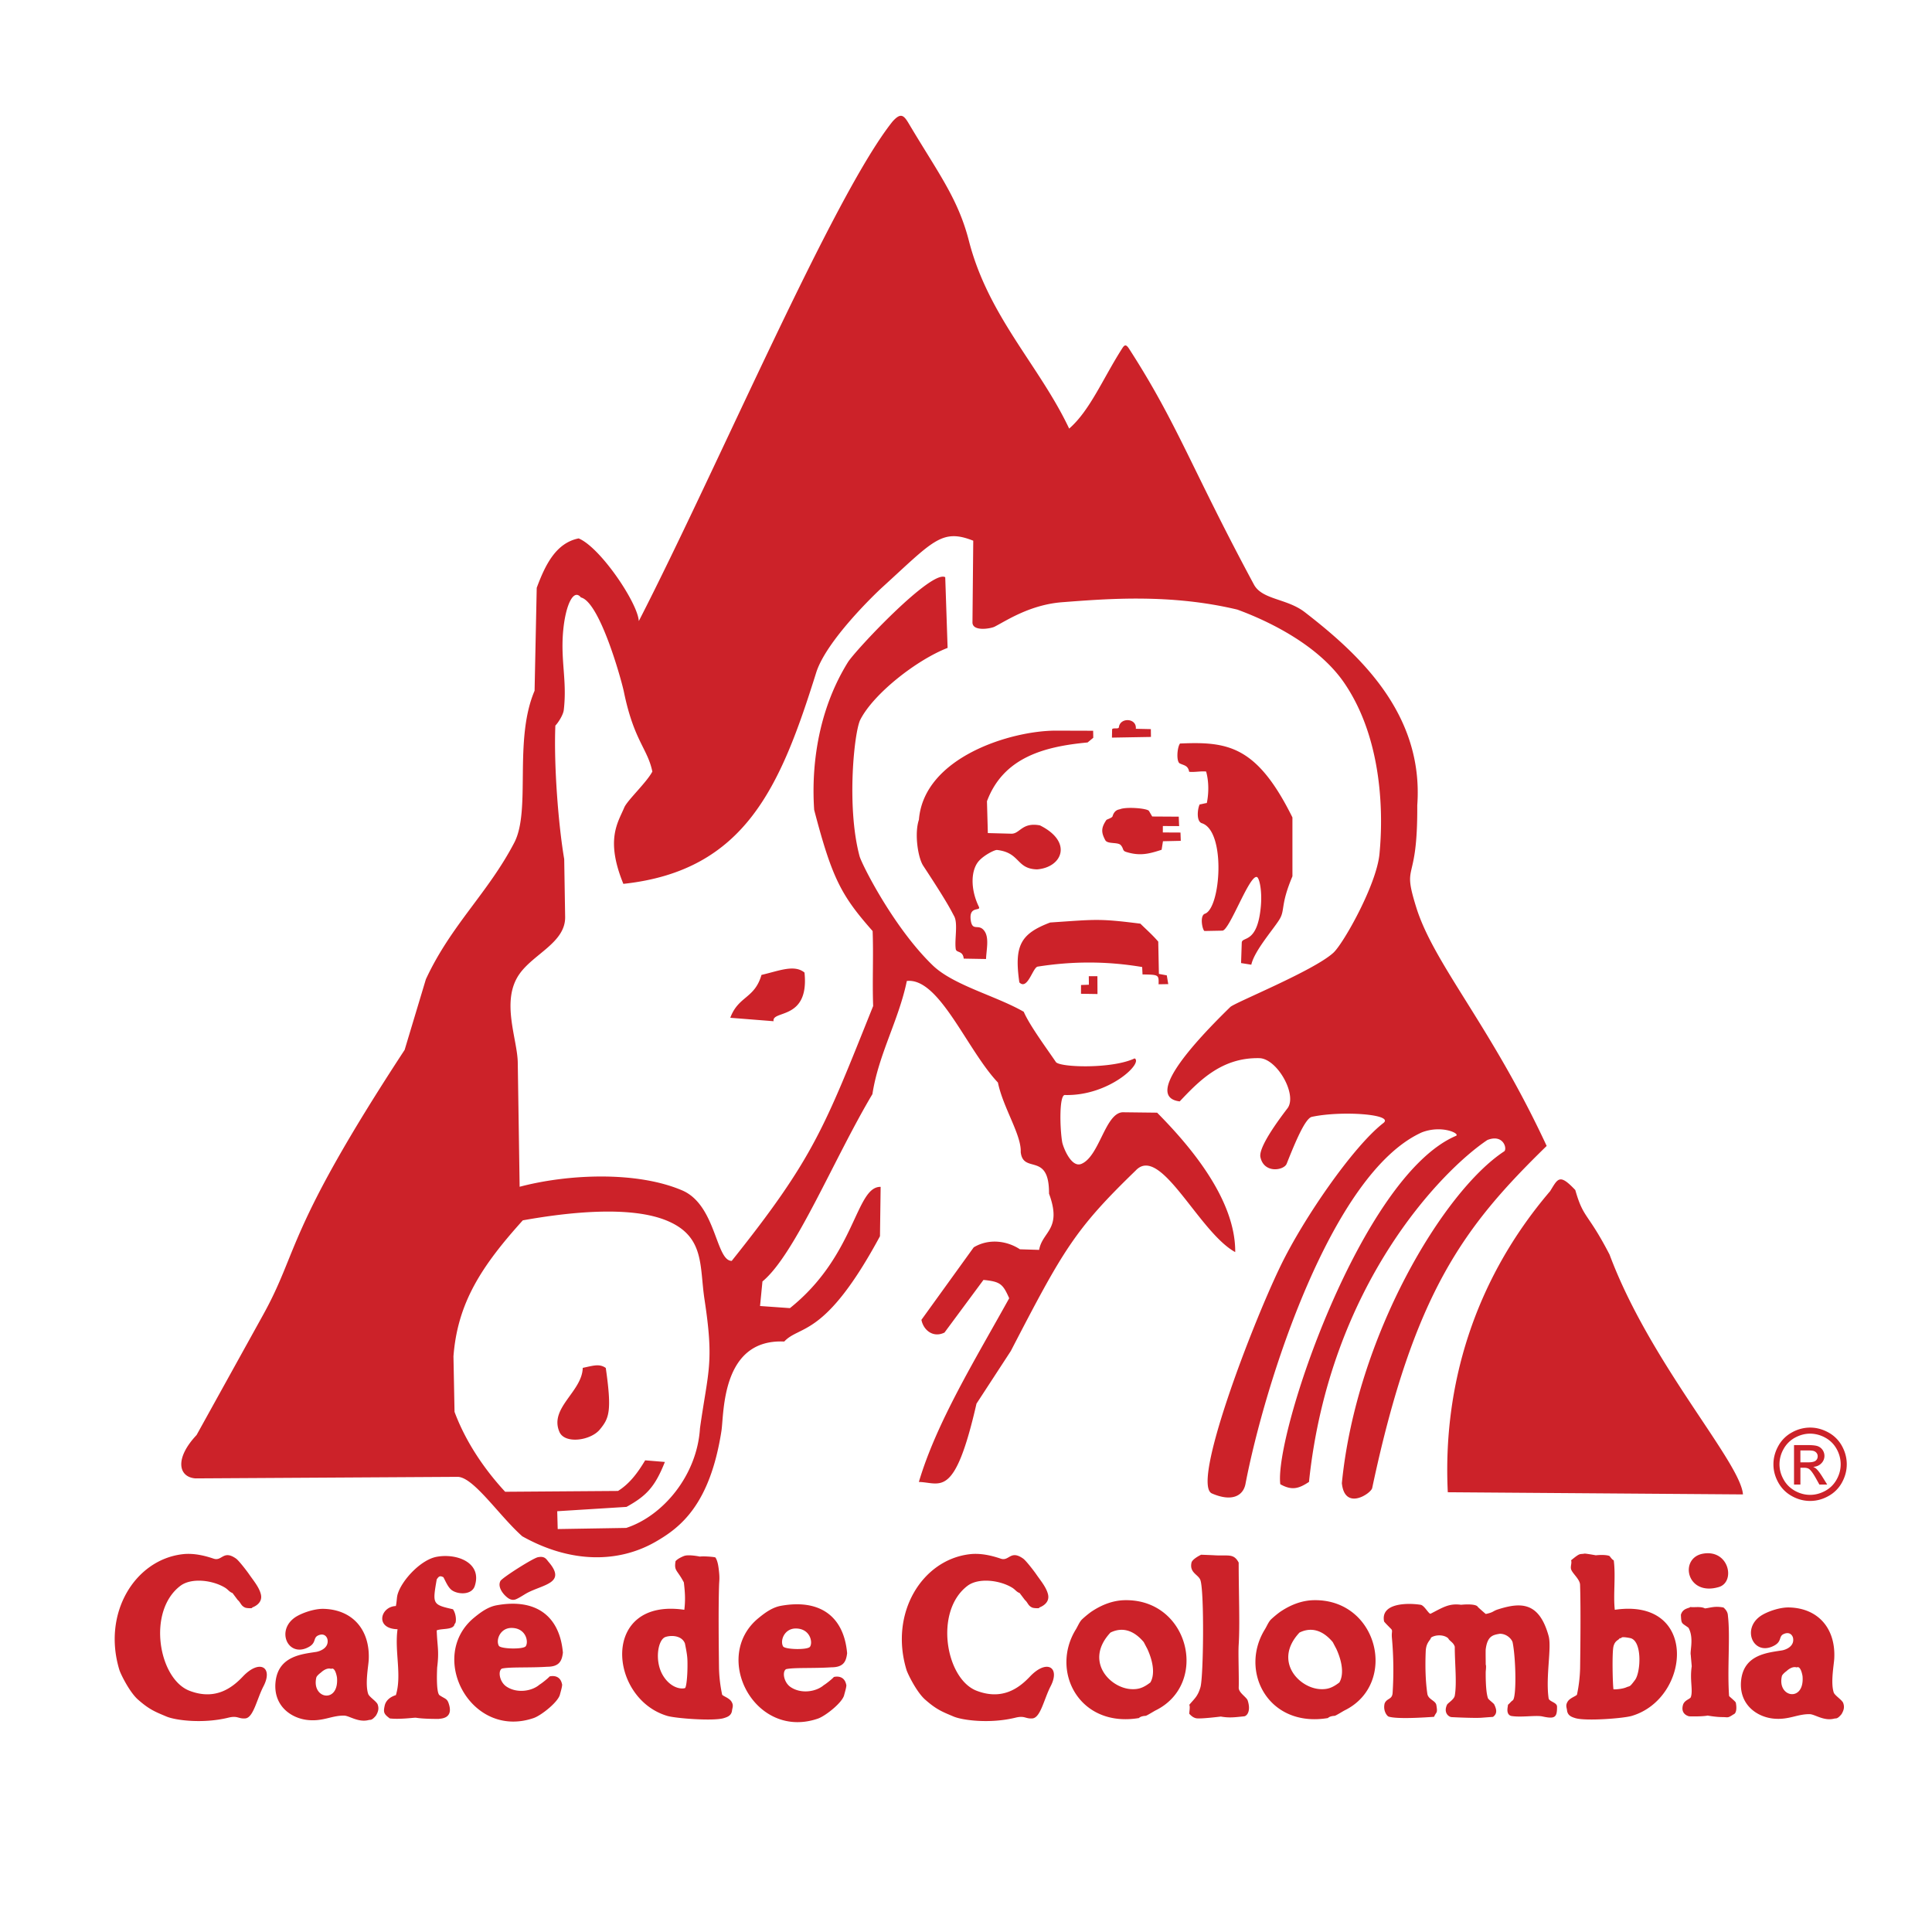
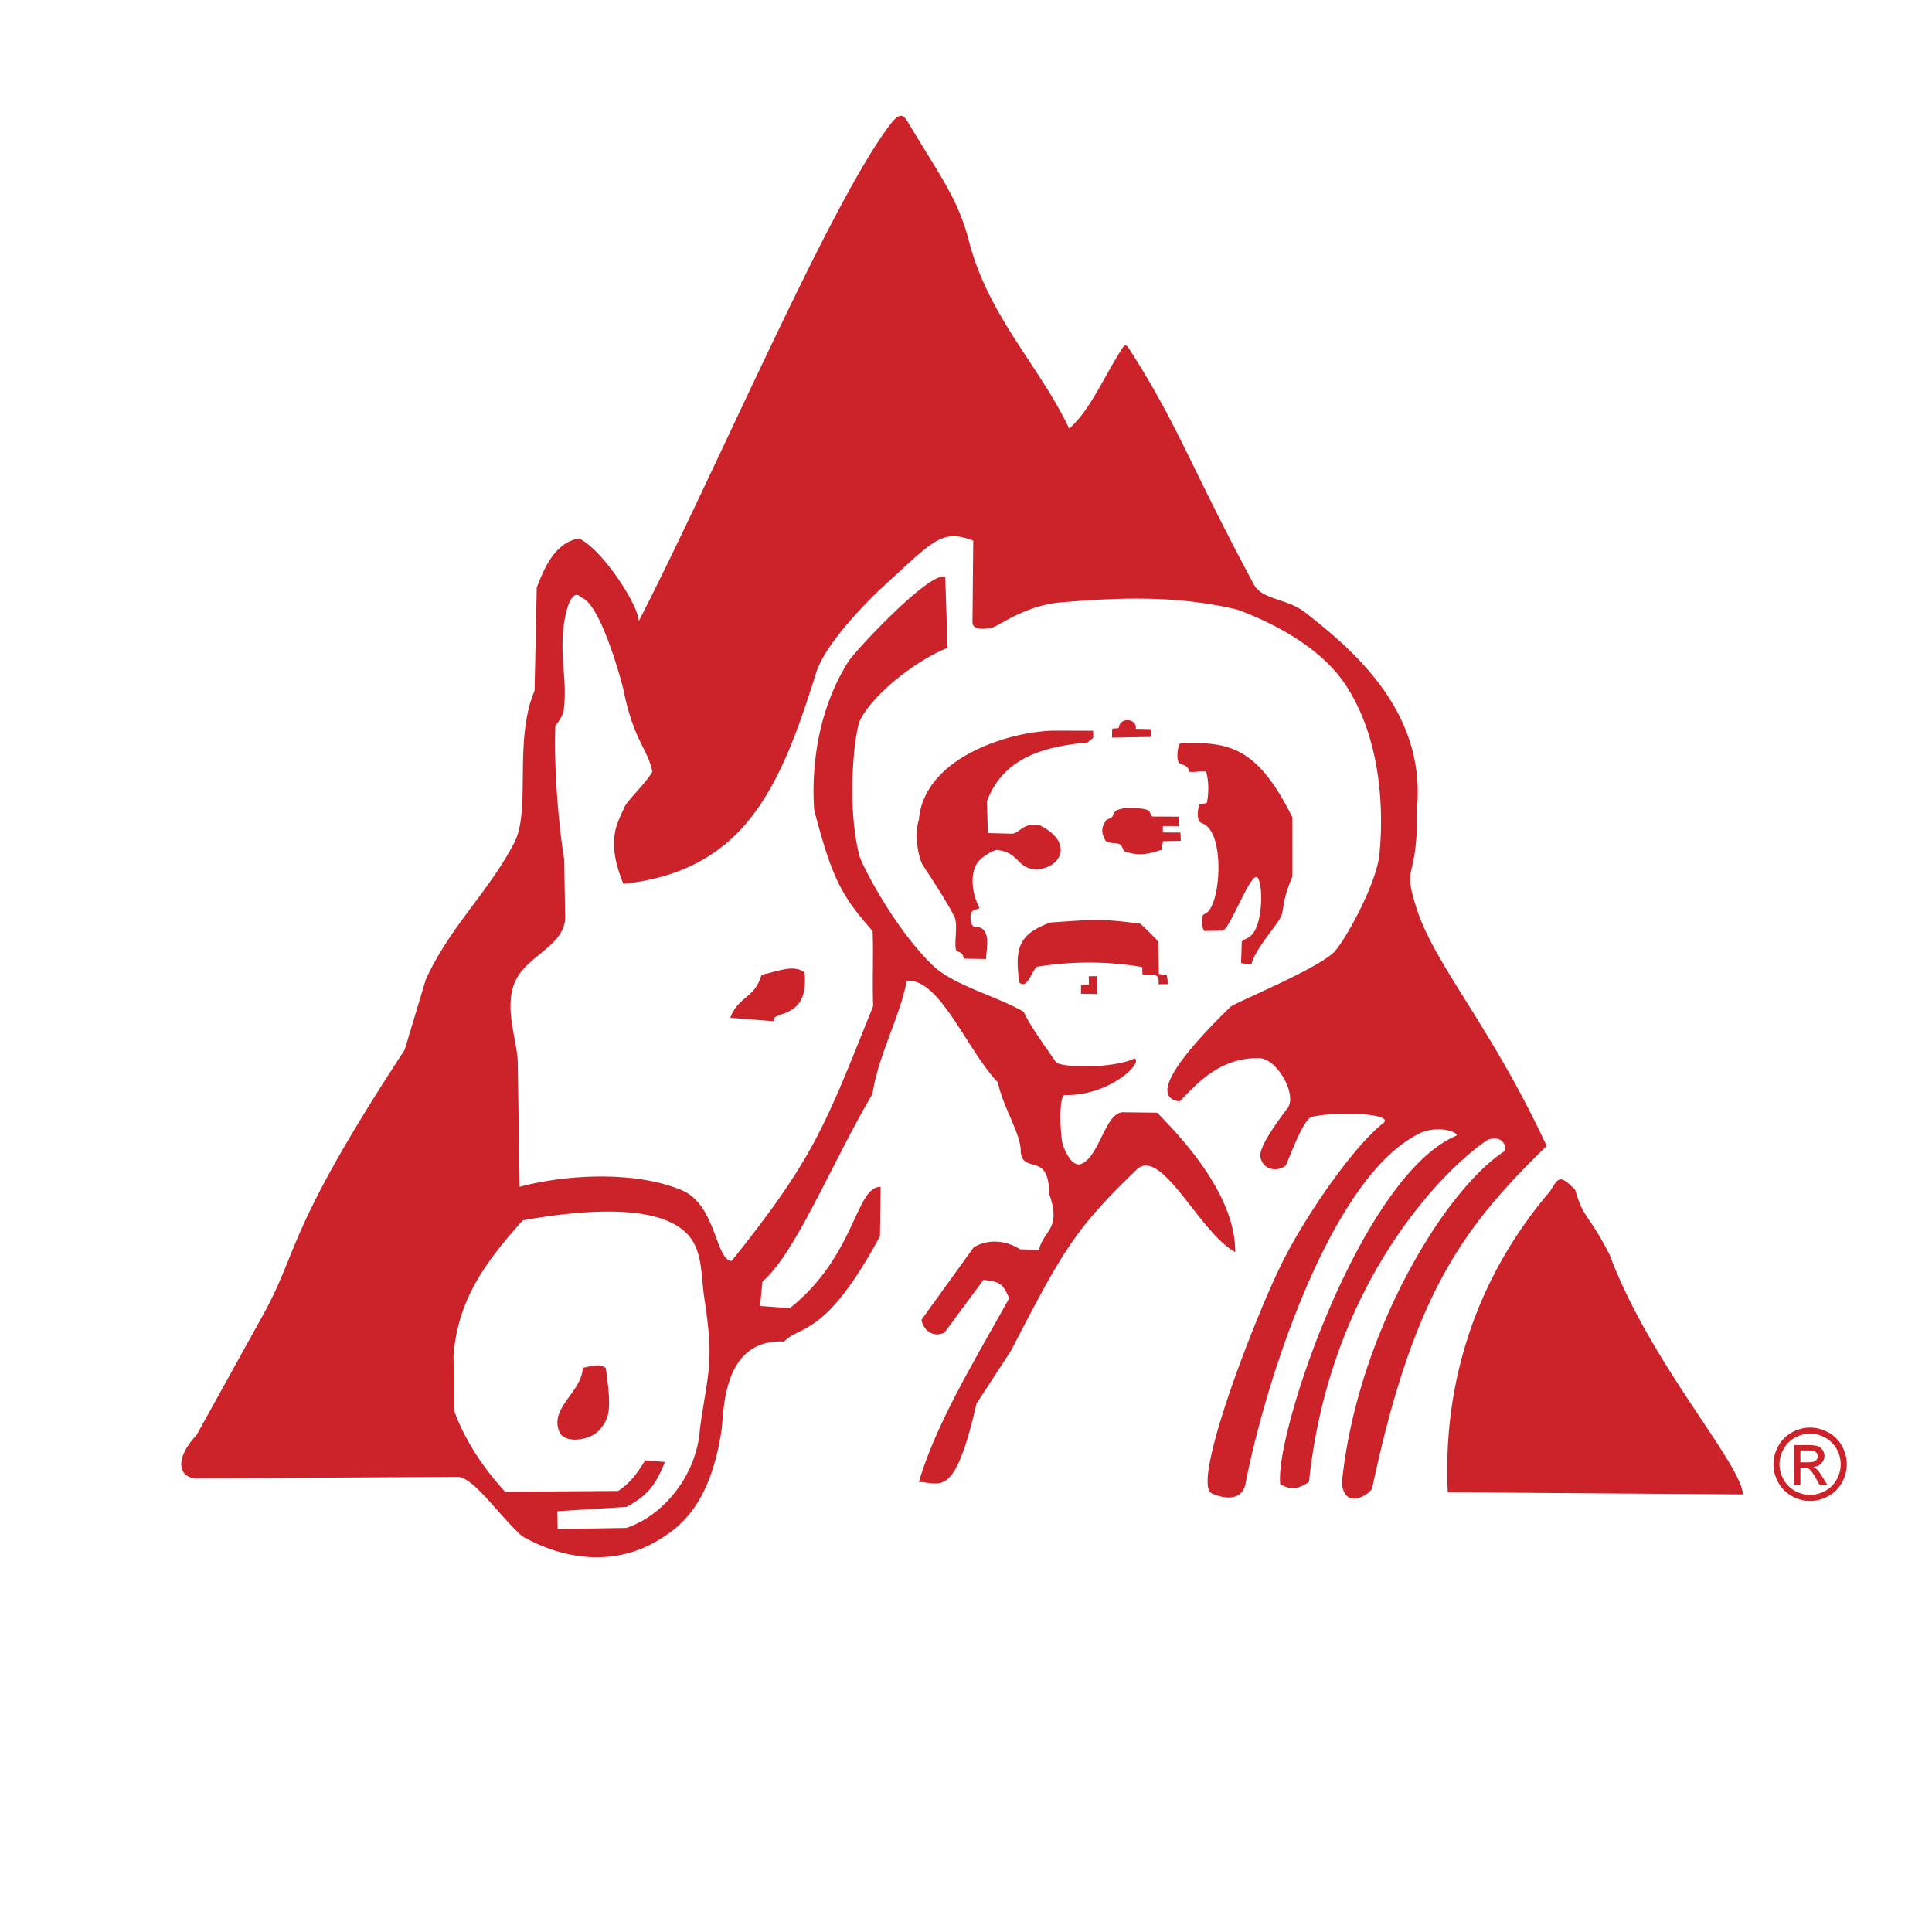
<svg xmlns="http://www.w3.org/2000/svg" width="2500" height="2500" viewBox="0 0 192.756 192.756">
  <g fill-rule="evenodd" clip-rule="evenodd">
-     <path fill="#fff" fill-opacity="0" d="M0 0h192.756v192.756H0V0z" />
    <path d="M173.895 149.098l-29.449-.217c-.516-10.57 2.615-21.145 10.211-30.041.783-1.266.924-1.787 2.51-.111.824 2.896 1.219 2.189 3.42 6.443 4.042 10.844 13.075 20.709 13.308 23.926zM70.289 129.646c-.503-3.311.037-6.229-3.648-7.816-3.687-1.592-10.022-.875-14.481-.076-4.17 4.619-6.511 8.273-6.918 13.566l.107 5.541c1.152 3.1 3.086 5.852 5.051 7.973l11.259-.082c1.209-.75 2.028-1.918 2.709-3.055l1.966.162c-.988 2.5-1.856 3.393-3.829 4.484l-6.911.432.048 1.779 6.836-.113c3.692-1.207 7.072-5.264 7.358-9.938.819-5.796 1.425-6.472.453-12.857zm45.156-18.634l-3.438-.041c-1.75.086-2.312 4.406-4.119 5.15-1.035.426-1.844-1.748-1.914-2.178-.242-1.438-.301-4.709.268-4.693 4.367.119 7.84-3.18 6.961-3.654-2.26 1.074-7.49.904-7.859.361-.889-1.316-2.631-3.668-3.205-5.012-2.783-1.6-7.021-2.639-9.09-4.639-3.907-3.776-7.084-10.106-7.293-10.891-1.317-4.932-.53-12.415.074-13.603 1.321-2.603 5.626-5.972 8.713-7.171l-.237-7.052c-1.369-.802-8.985 7.31-9.714 8.487-3.756 6.066-3.499 12.648-3.362 14.725 1.788 6.854 2.721 8.566 5.832 12.09.096 2.514-.04 4.962.053 7.481-4.85 12.09-5.91 15.162-14.111 25.426-1.601.002-1.547-5.574-4.94-7.031-4.546-1.943-11.421-1.633-16.22-.363l-.187-12.391c-.033-2.354-1.717-6.16.168-8.836 1.415-2.016 4.596-3.149 4.559-5.688l-.093-5.776c-.574-3.373-1.045-9.281-.883-13.321.303-.31.783-1.076.839-1.549.349-2.953-.349-4.958-.05-8 .247-2.521 1.032-4.152 1.762-3.235 1.9.457 4.062 8.314 4.286 9.413 1.009 4.904 2.362 5.648 2.84 7.959-.577 1.094-2.504 2.871-2.806 3.592-.626 1.498-1.898 3.184-.086 7.611 12.17-1.312 15.674-9.71 19.233-21.059.997-3.194 5.893-7.885 6.568-8.5 5.1-4.641 5.951-5.927 9.107-4.678l-.078 8.144c-.006.951 1.832.627 2.211.434 1.156-.591 3.529-2.194 6.744-2.441 4.58-.35 10.803-.853 17.473.737 3.045 1.116 8.064 3.498 10.678 7.335 4.52 6.635 3.629 15.65 3.504 17.017-.279 3.078-3.6 8.961-4.592 9.875-1.938 1.793-9.836 4.977-10.293 5.42-4.416 4.303-8.352 9.006-5.049 9.42 1.949-2.064 4.203-4.398 7.951-4.314 1.768.043 3.822 3.67 2.797 5.01-1.051 1.373-2.893 3.918-2.695 4.863.357 1.674 2.355 1.324 2.617.666.893-2.248 1.861-4.545 2.516-4.684 2.943-.635 8.271-.262 7.133.619-2.99 2.312-7.951 9.482-10.262 14.266-2.957 6.121-8.914 21.789-6.844 22.689 2.043.885 3.127.201 3.348-.939 1.914-9.979 8.559-31.006 17.598-35.086 2.018-.777 3.879.148 3.398.35-9.451 4.039-18.137 29.803-17.521 34.754 1.193.674 1.889.41 2.863-.229 2.051-19.648 13.277-31.09 17.797-34.113 1.623-.641 2.006.916 1.674 1.135-6.068 3.984-14.746 18.445-16.191 33.102.283 2.801 2.912 1.023 3.025.49 4.168-19.645 9.26-26.182 17.408-34.135-5.564-11.979-11.242-18.125-13.01-23.798-1.465-4.698.148-2.04.1-10.189.666-9.183-5.887-15.138-11.225-19.269-1.781-1.375-4.248-1.227-5.07-2.752-6.227-11.571-7.621-16.032-12.447-23.511-.264-.409-.424-.472-.662-.107-1.939 3.013-3.232 6.237-5.326 8.057-2.959-6.267-8.064-11.177-10.002-18.729-1.09-4.253-3.086-6.794-6.021-11.741-.509-.857-.816-1.038-1.599-.168-5.952 7.466-17.398 34.413-25.316 49.843-.092-1.789-3.826-7.349-6.002-8.25-2.272.458-3.331 2.643-4.182 4.93l-.214 10.27c-2.112 4.952-.333 11.909-2.027 15.158-2.63 5.039-6.3 8.204-8.819 13.628l-2.119 7.045c-11.908 18.188-10.499 19.904-14.117 26.432l-6.642 11.996c-2.22 2.359-1.803 4.199-.111 4.324l26.146-.154c1.585-.006 4.138 3.867 6.461 5.93 4.88 2.734 9.637 2.656 13.307.543 2.42-1.395 5.406-3.631 6.562-11.043.274-1.758-.029-9.221 6.268-8.93 1.566-1.684 4.05-.311 9.551-10.508l.067-4.924c-2.51-.049-2.47 6.838-9.05 12.098l-2.982-.211.239-2.449c3.257-2.682 7.137-12.264 10.972-18.691.602-3.951 2.635-7.4 3.433-11.289 3.233-.357 5.983 6.85 9.088 10.133.518 2.514 2.355 5.223 2.275 6.939.244 2.23 2.852-.07 2.824 4.146 1.326 3.59-.658 3.742-.988 5.611l-1.916-.059c-1.258-.832-3.072-1.115-4.609-.195l-5.217 7.232c.196 1.037 1.18 1.826 2.301 1.271l3.888-5.252c1.693.17 1.932.404 2.568 1.828-3.412 6.156-7.254 12.393-9.013 18.33 2.175.051 3.558 1.775 5.75-7.814l3.426-5.254c5.232-10.098 6.395-12.137 12.455-18.002 2.479-2.658 6.291 6.143 9.932 8.137.039-5.292-4.568-10.657-7.793-13.911zm-59.631 31.849c-1.034-2.393 2.264-4.006 2.327-6.389 1.013-.207 1.655-.451 2.297.01.628 4.354.327 5.021-.594 6.141-.904 1.1-3.492 1.481-4.03.238zm17.046-41.316c.812-2.186 2.422-1.893 3.113-4.277 1.764-.41 3.275-1.068 4.291-.236.504 4.809-3.282 3.715-3.085 4.855l-4.319-.342zm19.25-15.168c2.57 3.907 2.778 4.478 3.084 5.028.399.722.029 2.339.159 3.273.059.425.707.124.798.964l2.228.039c.018-.842.326-2.05-.133-2.748-.58-.886-1.234.101-1.399-1.149-.186-1.453 1.053-.83.815-1.317-.861-1.761-.813-3.656.004-4.572.521-.585 1.578-1.118 1.809-1.093 2.344.273 1.893 1.884 3.992 1.937 2.51-.193 3.607-2.739.289-4.389-1.803-.343-1.992.853-2.859.829l-2.34-.062-.088-3.175c1.635-4.365 5.701-5.461 10.039-5.865l.568-.469-.014-.7-3.693-.011c-4.459-.013-13.188 2.632-13.689 8.887-.467 1.38-.095 3.799.43 4.593zm36.837 1.05c-1.195 2.838-.732 3.326-1.26 4.244-.529.919-2.533 3.155-2.844 4.578l-1.021-.163.068-2.031c.021-.667 1.584.186 1.91-3.697.129-1.528-.16-2.778-.396-2.856-.744-.26-2.734 5.337-3.445 5.35l-1.785.034c-.207-.082-.506-1.533.039-1.721 1.59-.55 2.115-8.261-.305-9.033-.562-.18-.441-1.397-.221-1.871.248-.039.469-.107.719-.144.193-.949.217-2.103-.07-3.141-.574-.055-1.072.081-1.691.028-.121-.642-.494-.625-.934-.835-.367-.173-.275-1.598.02-1.988 4.787-.211 7.674.232 11.215 7.374l.001 5.872zm-12.929-5.014l1.623.008-.037-.942-2.648-.016-.322-.552c-.156-.264-2.244-.439-2.895-.174-.098.037-.543.034-.738.701-.051.171-.58.316-.615.37-.539.79-.527 1.247-.111 2.018.223.413 1.25.168 1.541.49.311.345.143.556.531.679 1.383.436 2.287.196 3.547-.212l.135-.852 1.777-.04-.029-.827-1.762-.009.003-.642zm-.459 11.534c-.564-.662-1.211-1.227-1.783-1.792-4.189-.532-4.467-.418-9-.116-2.957 1.126-3.602 2.298-3.076 5.974.805.822 1.324-1.434 1.812-1.57 3.482-.548 6.883-.559 10.443.038l.035.739c1.625.027 1.625.027 1.604.982l.963-.016-.146-.873-.787-.146-.065-3.22zm-2.237-21.235c.102-1.087-1.572-1.155-1.689-.159-.029.245-.674 0-.678.24l-.016.8 3.891-.068-.01-.78-1.498-.033zm-4.683 25.534l-.785.029-.004.875 1.646.025-.008-1.781h-.859l.01.852zM180.596 142.43c.613 0 1.213.156 1.799.473a3.392 3.392 0 0 1 1.371 1.352c.326.59.486 1.201.486 1.838 0 .631-.16 1.234-.48 1.818a3.377 3.377 0 0 1-1.355 1.354c-.58.324-1.186.484-1.82.484s-1.24-.16-1.822-.484c-.578-.32-1.031-.77-1.355-1.354s-.484-1.188-.484-1.818c0-.637.164-1.248.492-1.838a3.398 3.398 0 0 1 1.371-1.352 3.715 3.715 0 0 1 1.797-.473zm0 .605c-.516 0-1.016.135-1.5.395a2.853 2.853 0 0 0-1.143 1.131 3.087 3.087 0 0 0-.414 1.531c0 .527.137 1.033.408 1.514.268.486.646.859 1.131 1.133.484.266.988.404 1.518.404.527 0 1.033-.139 1.518-.404a2.841 2.841 0 0 0 1.131-1.133c.268-.48.4-.986.4-1.514a3.12 3.12 0 0 0-.406-1.531 2.828 2.828 0 0 0-1.143-1.131 3.167 3.167 0 0 0-1.5-.395zm-1.606 5.082v-3.941h1.354c.463 0 .797.035 1.004.107a.997.997 0 0 1 .494.383 1.041 1.041 0 0 1-.125 1.328c-.203.215-.477.332-.814.357.137.061.25.131.334.213.158.152.352.412.582.779l.482.773h-.779l-.348-.625c-.275-.49-.496-.793-.664-.914-.115-.092-.287-.139-.514-.139h-.369v1.678h-.637v.001zm.637-2.219h.771c.369 0 .619-.057.752-.166s.201-.256.201-.438a.53.53 0 0 0-.096-.312.604.604 0 0 0-.271-.207c-.111-.043-.324-.066-.637-.066h-.721v1.189h.001z" fill="#cc2229" />
-     <path d="M43.569 155.322c2.054-.375 4.566.613 3.793 2.926-.299.877-1.587.85-2.23.441-.418-.268-.66-.898-.892-1.328-.338-.172-.452-.113-.669.221-.422 2.451-.439 2.508 1.619 2.973.382.545.341 1.432.171 1.445-.074.654-1.253.441-1.79.662.055 1.641.255 2.002.046 3.695 0 0-.143 2.523.239 2.779.511.342.731.324.887.754.597 1.645-.851 1.559-.949 1.605 0 0-1.49.02-2.295-.117-.146-.025-1.592.191-2.61.07-.6-.445-.656-.609-.508-1.279.095-.432.442-.838 1.116-1.047.614-1.986-.147-4.377.167-6.574-2.29-.047-1.718-2.26-.167-2.314.126-.641.063-.885.224-1.322.48-1.369 2.308-3.31 3.848-3.59zm12.592 9.561c-.336-3.764-2.803-5.42-6.612-4.723-.878.156-1.626.727-2.205 1.199-4.767 3.859-.398 12.227 5.912 10.047.741-.258 2.44-1.594 2.614-2.355.037-.164.278-.924.199-1.043-.222-1.043-1.237-.748-1.237-.748-.128.172-.834.727-.994.809-.79.688-2.293.896-3.323.191-.679-.465-.856-1.549-.441-1.783.77-.18 2.754-.066 4.516-.184 1.243 0 1.473-.617 1.571-1.41zm-3.708-.639c-.237.334-2.499.279-2.681-.041-.325-.578.129-1.783 1.257-1.783 1.451-.004 1.731 1.392 1.424 1.824zm32.065.695c-.335-3.764-2.804-5.418-6.614-4.725-.875.158-1.624.729-2.203 1.201-4.767 3.857-.397 12.227 5.913 10.047.739-.258 2.441-1.596 2.611-2.355.037-.166.28-.924.2-1.043-.224-1.043-1.233-.75-1.233-.75-.132.174-.838.73-.997.809-.787.686-2.293.896-3.322.191-.681-.463-.856-1.549-.441-1.783.769-.178 2.752-.064 4.514-.184 1.244.001 1.476-.615 1.572-1.408zm-3.707-.64c-.239.334-2.5.279-2.682-.039-.326-.578.128-1.781 1.257-1.785 1.452-.002 1.732 1.394 1.425 1.824zm-14.225 6.9c.847.246 4.538.529 5.602.227.392-.119.748-.244.841-.715.03-.342.199-.545-.055-.949-.234-.375-.894-.553-.929-.701a14.404 14.404 0 0 1-.31-2.623c-.025-2.08-.071-6.055.008-8.326.012-.34.066-.627-.005-1.295-.049-.443-.109-1.047-.359-1.424-.04-.061-1.21-.152-1.546-.092 0 0-1.089-.23-1.56-.07-.061.02-.641.246-.874.529-.158 1.006.146.814.829 2.117.131 1.094.159 1.781.048 2.732-8.375-1.23-7.583 8.854-1.69 10.59zm-.201-7.873c.537-.188 1.62-.186 1.948.631.258 1.264.261 1.502.258 2.299-.006 1.096-.124 2.133-.257 2.17-.572.145-1.535-.178-2.188-1.26-.858-1.414-.527-3.566.239-3.84zm117.515 6.588c-.111-.314-.85-.754-.949-1.057-.322-.982.018-2.74.053-3.381.156-2.957-1.557-5.016-4.48-5.1-1.004-.033-2.334.463-2.92.887-1.797 1.301-.691 3.816 1.189 3.023 1.094-.459.588-1.014 1.186-1.268.6-.258.879.16.922.441.125.842-.787 1.152-1.129 1.205-1.406.225-3.697.408-4.041 2.838-.338 2.436 1.445 3.791 3.223 3.965 1.527.145 2.332-.455 3.588-.445.527.004 1.414.715 2.463.445.176-.051.283.088.725-.445.274-.46.29-.762.17-1.108zm-6.123-2.68c.045-.209.477-.518.477-.518s.514-.518 1.004-.357c.406-.205.57.793.582.875.221 2.629-2.553 2.139-2.063 0zm-140.096 2.821c-.111-.311-.85-.752-.948-1.059-.324-.977.018-2.74.054-3.377.152-2.961-1.562-5.016-4.483-5.104-1.003-.027-2.334.467-2.917.887-1.799 1.303-.694 3.818 1.186 3.031 1.096-.463.589-1.016 1.188-1.273.596-.258.878.162.92.443.125.842-.789 1.15-1.13 1.207-1.403.219-3.695.408-4.04 2.84-.34 2.436 1.445 3.785 3.223 3.959 1.528.146 2.333-.451 3.588-.443.525.002 1.414.713 2.464.443.174-.053.278.088.723-.443.276-.459.291-.764.172-1.111zm-6.124-2.68c.047-.209.477-.516.477-.516s.514-.52 1.005-.357c.41-.205.572.793.583.873.219 2.627-2.556 2.141-2.065 0zm129.552-6.766c-.168-1.453.105-3.385-.105-4.938-.189-.07-.387-.422-.447-.441-.469-.16-1.346-.059-1.346-.059-.336-.064-1.049-.182-1.121-.166-.523.094-.396-.113-1.342.666.098.275-.084.592 0 .891.111.406.877.988.896 1.549.076 2.271.033 6.246.004 8.326a14.4 14.4 0 0 1-.309 2.623c-.033.148-.699.326-.928.701-.254.404-.086.607-.059.949.096.471.451.596.842.715 1.064.303 4.752.02 5.6-.227 5.899-1.735 6.69-11.819-1.685-10.589zm2.024 6.993c-.578.783-.5.576-.871.74-.367.164-1.047.219-1.285.203-.08-.457-.156-3.682.004-4.297.164-.615.531-.598.621-.818.324.111-.195-.242 1.035 0 1.23.248 1.068 3.396.496 4.172zm-31.985-7.952c-1.354.008-2.486.549-3.311 1.088-.295.188-.764.584-1 .805-.26.238-.432.672-.621.99-2.611 4.17.295 9.875 6.273 8.877 0 0 .148-.197.674-.221.121-.016.877-.492 1.01-.553 5.311-2.636 3.352-11.048-3.025-10.986zm2.479 8.211c-.729.561-1.213.697-1.9.664-2.152-.109-4.709-2.828-2.076-5.645 1.068-.525 2.23-.344 3.318.951l.367.697c.674 1.488.695 2.66.291 3.333zm-21.338-8.211c-1.352.008-2.482.549-3.311 1.088-.295.188-.764.584-1 .805-.26.238-.432.672-.619.99-2.611 4.17.297 9.875 6.275 8.877 0 0 .145-.197.672-.221.119-.016.875-.492 1.01-.553 5.307-2.636 3.35-11.048-3.027-10.986zm2.482 8.211c-.73.561-1.213.697-1.904.664-2.152-.109-4.707-2.828-2.074-5.645 1.068-.525 2.23-.344 3.318.951l.367.697c.676 1.488.698 2.66.293 3.333zm-61.1-12.498c.694-.137.827.195 1.081.492 1.747 2.055-.454 2.209-2.082 3.033-.361.186-.73.461-1.163.658-.483.215-.857-.117-1.082-.33-.28-.266-.787-.914-.5-1.477.168-.325 3.254-2.284 3.746-2.376zm88.063 4.746c.383.057.832.977 1.004.889 1.246-.641 1.85-1.049 3.033-.889 0 0 1.482-.164 1.676.217.02.035.779.705.793.701.842-.18.648-.287 1.279-.479 2.316-.729 4.059-.66 4.986 2.668.324 1.166-.309 4.053 0 6.217.047.342.82.406.84.822.016 1.096-.211 1.27-1.455.996-.662-.145-2.152.123-3.131-.053-.602-.193-.262-1.062-.316-1.107.168-.125.326-.35.477-.441.398-.242.324-4.135 0-5.768-.055-.289-.535-.881-1.277-.881-.686.115-1.242.209-1.412 1.545-.021.146.006 1.676 0 1.553.072.035 0 .664 0 .664s-.041 1.924.223 2.664c.043.133.561.504.619.615.289.576.287.963-.115 1.252-.318.021-1.168.086-1.168.086-.479.037-2-.01-2.977-.064-.238-.016-.824-.393-.449-1.225.088-.191.701-.516.779-.914.221-1.252 0-3.203 0-4.883-.127-.439-.523-.557-.652-.838-.414-.381-1.256-.381-1.715-.074-.076.299-.494.477-.531 1.371-.072 1.678-.004 3.125.162 4.234.084.58.822.672.898 1.127.15.875-.002.639-.227 1.172-.846.061-3.711.256-4.543-.025-.137-.049-.57-.555-.391-1.305.225-.551.75-.367.797-1.051a35.776 35.776 0 0 0-.068-5.482c-.055-.584.086-.699-.055-.873-.057-.07-.715-.709-.729-.785-.357-1.827 2.3-1.863 3.645-1.656zm-21.898-4.994c.549.021 1.021.037 1.428.061 1.305.068 1.828-.205 2.32.723 0 3.102.131 6.16 0 8.203-.057.812.039 3.23.004 4.279-.014.5.785.943.893 1.27.354 1.076-.084 1.59-.391 1.59-.91.094-1.449.17-2.287.02 0 0-2.078.262-2.477.166-.135-.035-.357-.096-.672-.447 0-.219.104-.713 0-.887.496-.607.848-.824 1.119-1.773.299-1.088.387-9.4 0-10.648-.182-.584-1.127-.734-.896-1.771.051-.243.488-.555.959-.786zm48.805 5.215c.443.064 1.029-.086 1.465.141.543-.059.979-.26 1.846-.09.453.389.432.73.445.838.244 2.051-.078 5.285.115 7.99.002.037.643.545.67.664.127.637.023 1.09-.223 1.164-.621.412-.543.277-1.1.277-.689 0-1.486-.152-1.486-.152s-.434.111-1.83.078c0 0-.916-.156-.629-1.148.141-.473.705-.57.781-.77.236-.705-.121-1.662.088-3.062.006-.049-.098-1.072-.09-1.119-.117-.375.34-1.711-.232-2.738-.688-.514-.715-.324-.758-1.291.188-.686.846-.641.938-.782zm1.289-5.324c2.584-.436 3.242 2.822 1.568 3.33-3.254.969-4.004-2.92-1.568-3.33zm-151.747.062c1.253-.162 2.516.232 3.137.441.836.283.956-.916 2.242 0 .276.199 1.088 1.256 1.291 1.555.429.623 1 1.285 1.173 1.996.244.988-.896 1.33-.896 1.33.203.084-.47.084-.672 0-.435-.191-.42-.484-.745-.764l-.515-.688c-.329-.117-.439-.352-.758-.543-1.247-.752-3.346-1.002-4.438-.18-3.357 2.535-2.18 9.287.899 10.471 2.612 1.004 4.292-.32 5.331-1.42 1.675-1.766 3.049-.93 2.055.977-.672 1.295-1.004 3.152-1.829 3.205-.704.047-.745-.305-1.678-.074-2.555.625-5.283.26-6.166-.113-1.132-.475-1.712-.695-2.839-1.686-.854-.746-1.749-2.578-1.866-2.973-1.718-5.661 1.548-10.959 6.274-11.534zm78.534 0c1.252-.162 2.514.232 3.133.441.84.283.961-.916 2.242 0 .279.199 1.09 1.256 1.293 1.555.428.623 1 1.285 1.174 1.996.244.988-.898 1.33-.898 1.33.203.084-.465.084-.67 0-.434-.191-.42-.484-.74-.764l-.52-.688c-.326-.117-.439-.352-.758-.543-1.248-.752-3.348-1.002-4.441-.18-3.354 2.535-2.177 9.287.904 10.471 2.613 1.004 4.289-.32 5.328-1.42 1.676-1.766 3.047-.93 2.055.977-.668 1.295-1.002 3.152-1.828 3.205-.703.047-.74-.305-1.68-.074-2.553.625-5.281.26-6.164-.113-1.132-.475-1.714-.695-2.839-1.686-.854-.746-1.748-2.578-1.867-2.973-1.717-5.661 1.549-10.959 6.276-11.534z" fill="#cc2229" />
  </g>
</svg>